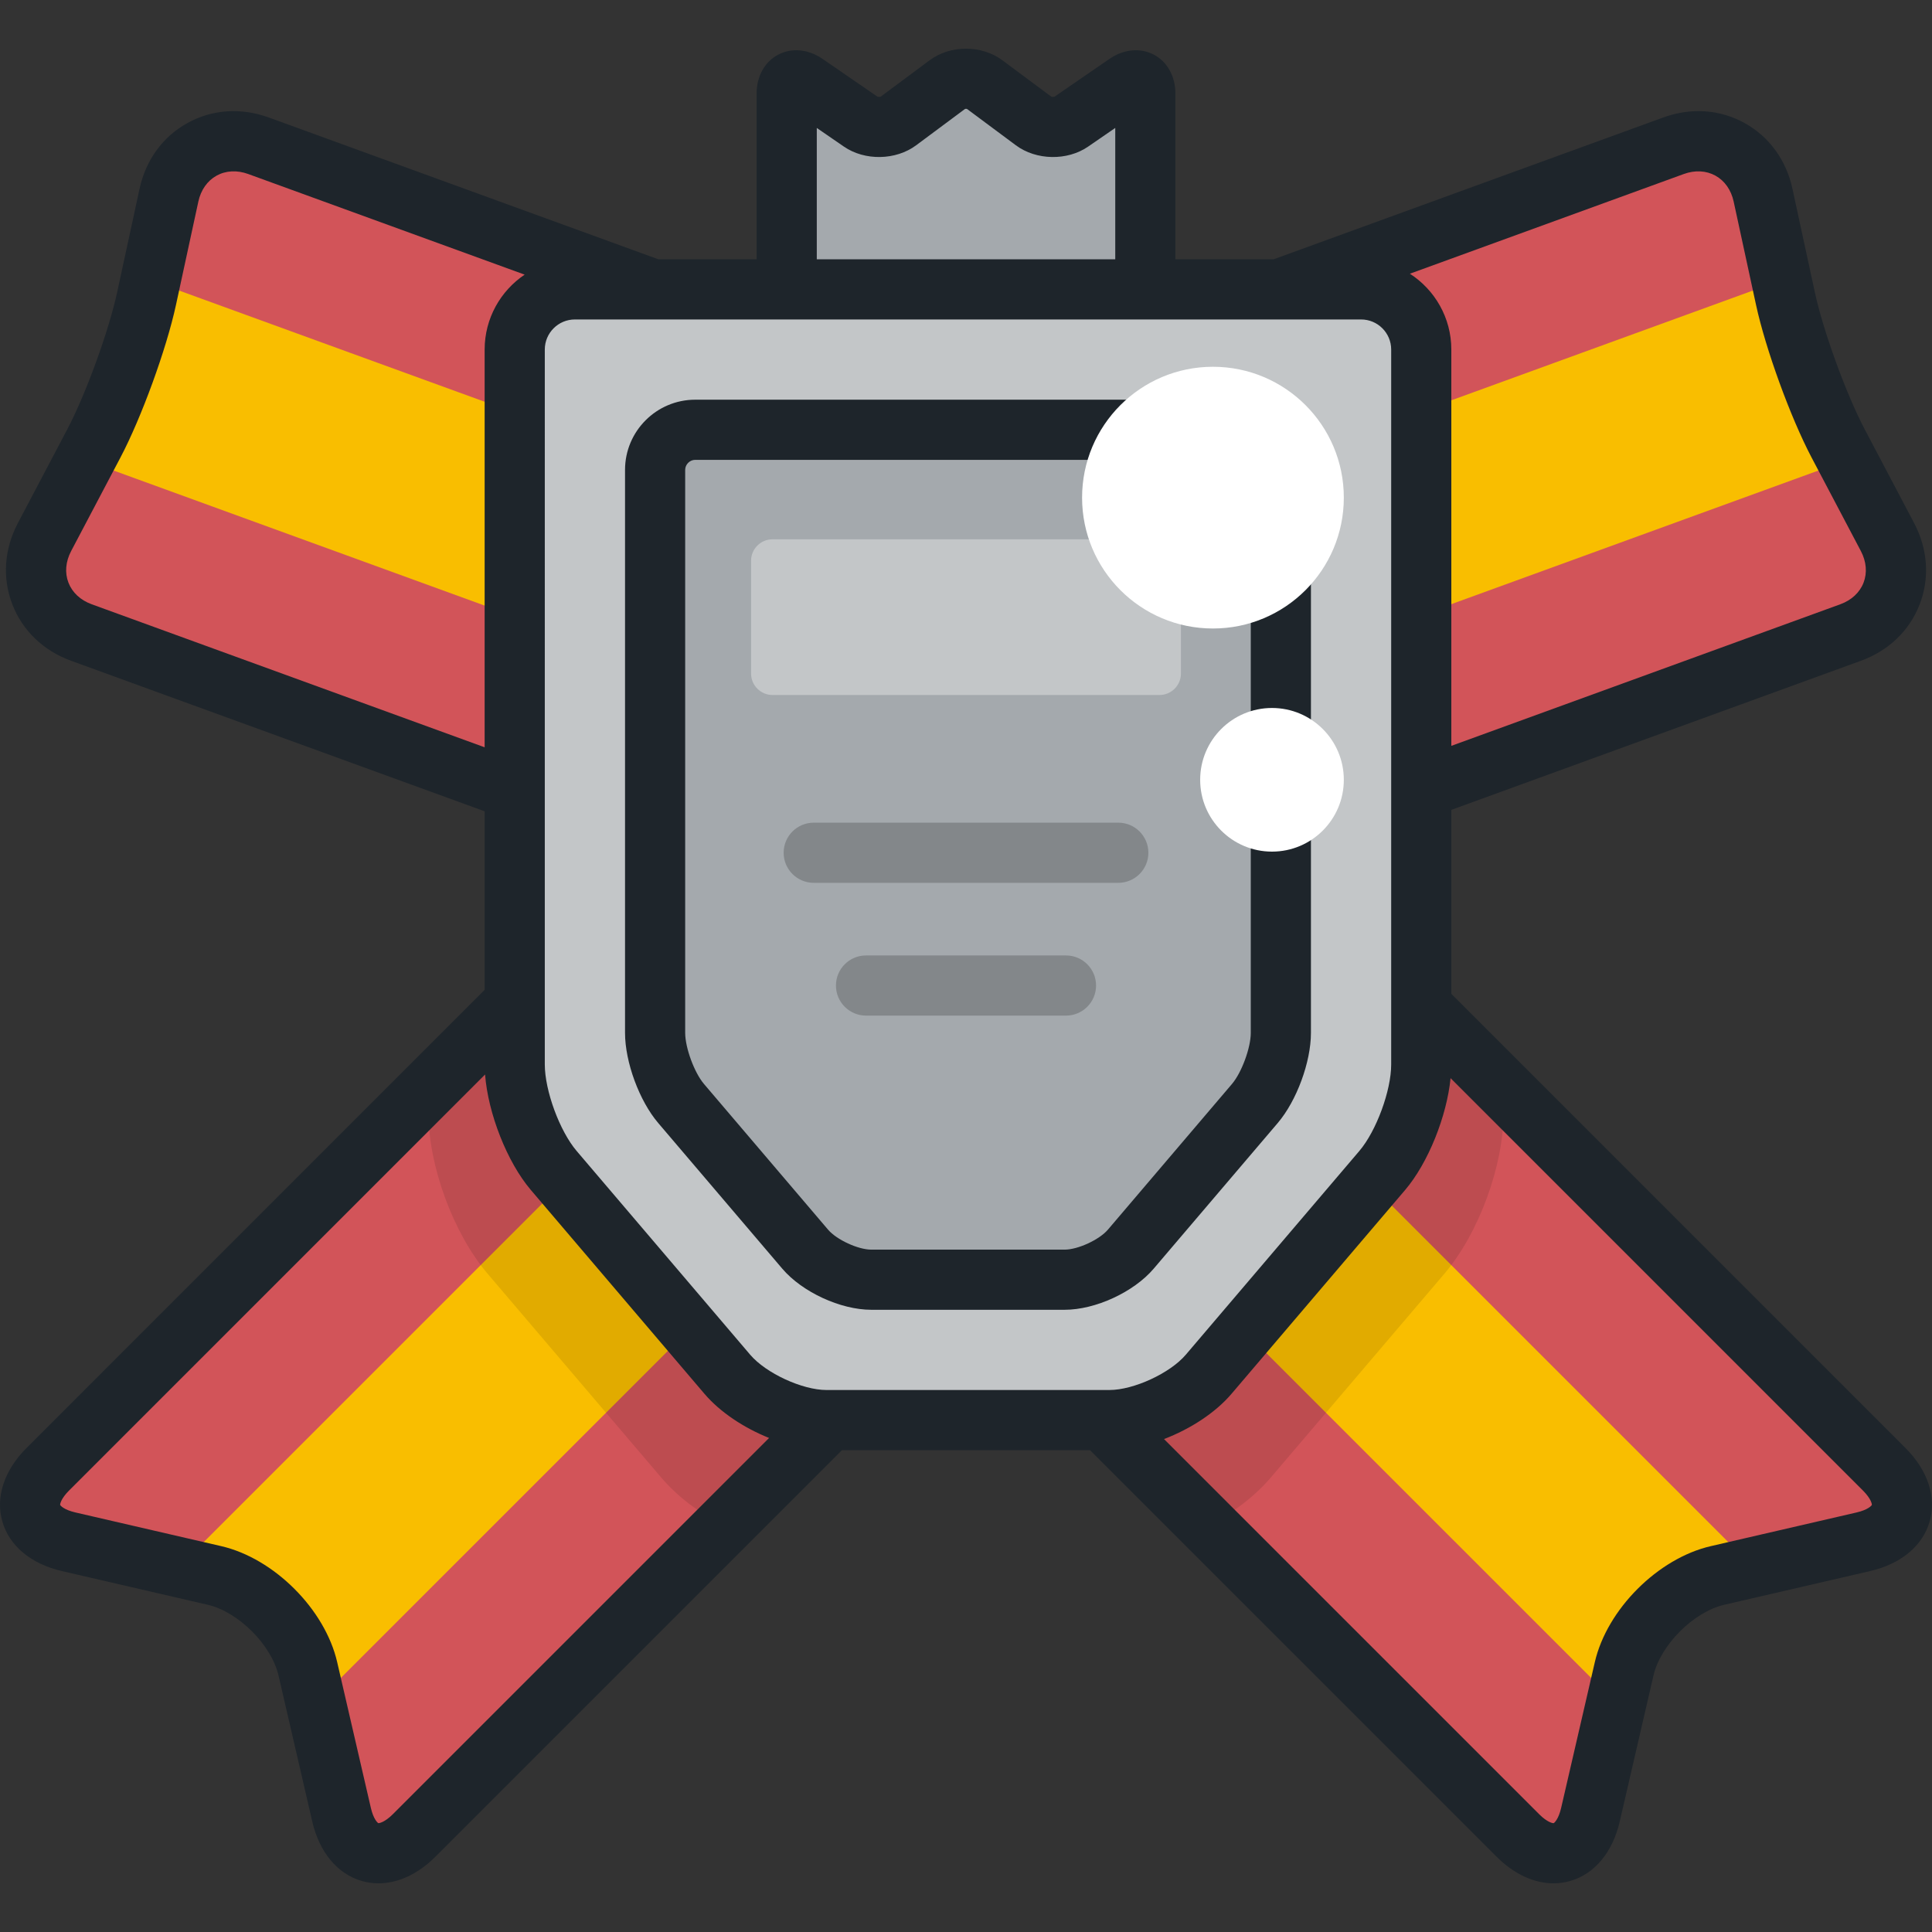
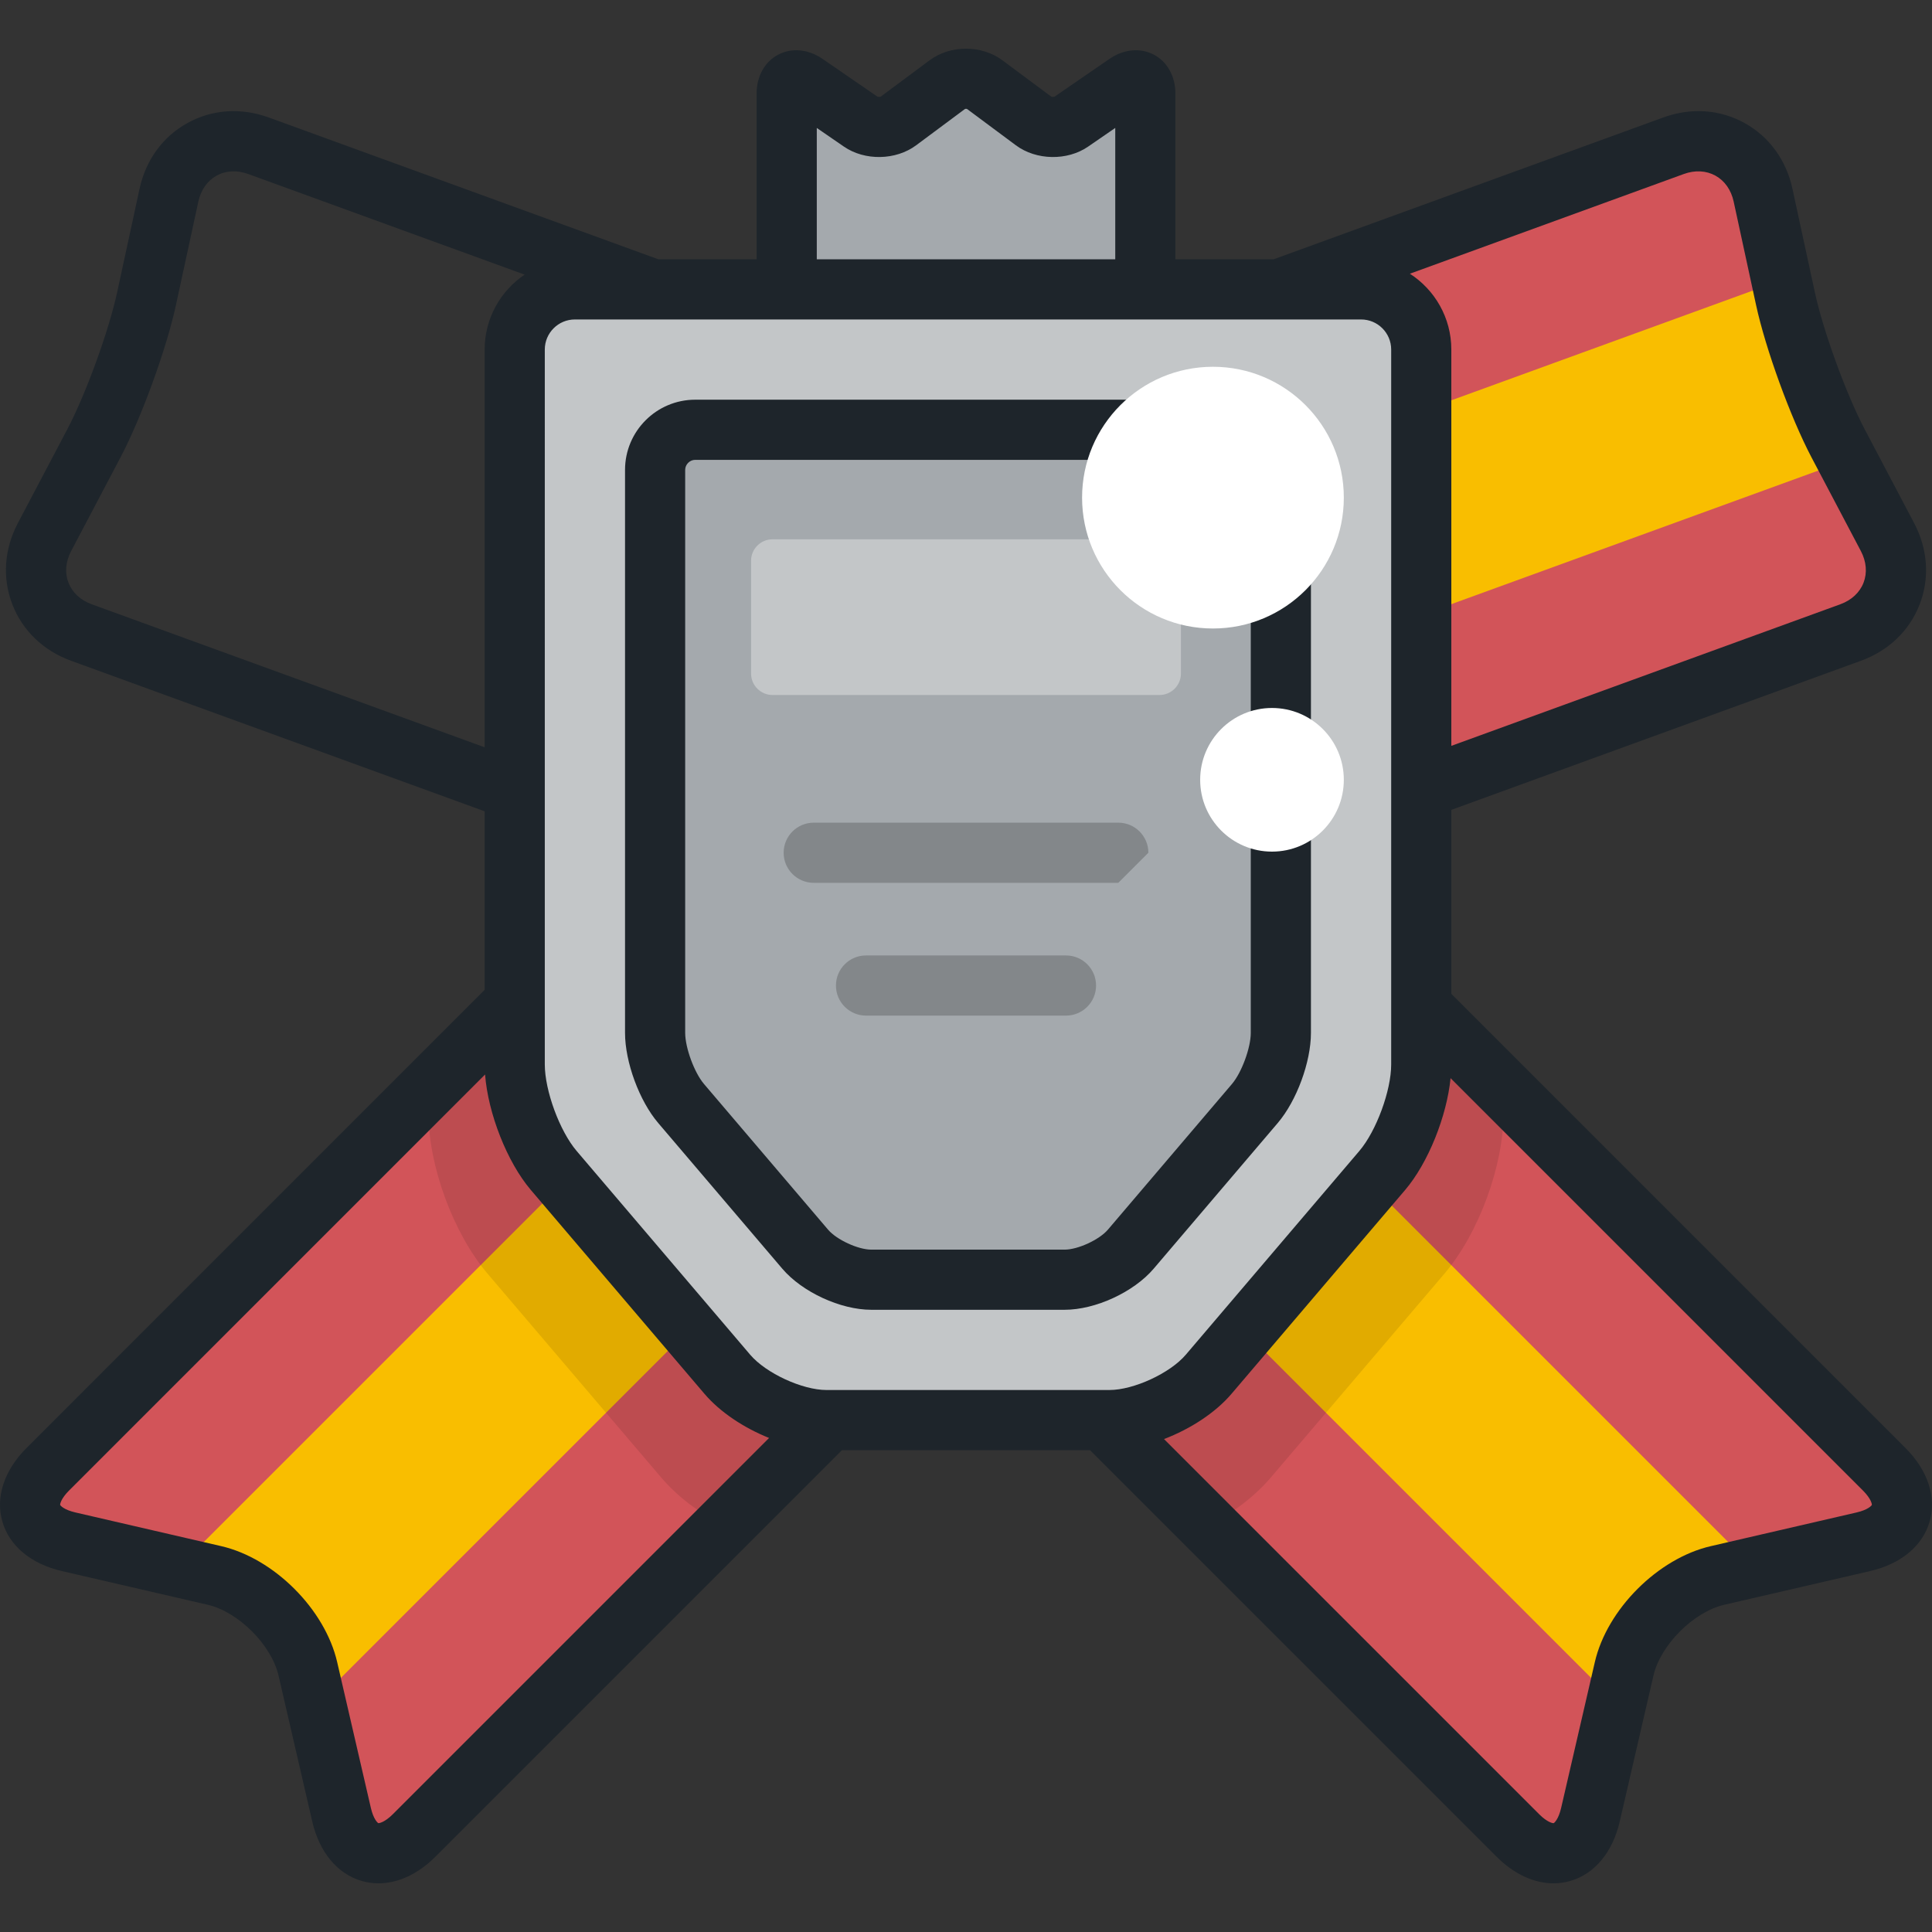
<svg xmlns="http://www.w3.org/2000/svg" version="1.1" id="Layer_1" x="0px" y="0px" viewBox="0 0 511.999 511.999" style="enable-background:new 0 0 511.999 511.999;" xml:space="preserve">
  <rect x="0" y="0" width="511.999" height="511.999" fill="#333333" stroke="none" />
  <path style="fill:#D25459;" d="M267.6,299.396c8.021,8.021,8.021,21.146,0,29.168L109.746,486.418  c-8.023,8.023-16.676,5.544-19.231-5.512l-8.933-38.654c-2.554-11.053-13.687-22.185-24.74-24.738l-38.652-8.931  c-11.052-2.555-13.533-11.209-5.511-19.228l157.853-157.858c8.023-8.021,21.147-8.021,29.169,0L267.6,299.396z" />
  <path style="fill:#F9BE00;" d="M215.431,247.227L47.339,415.316l9.502,2.198c11.053,2.553,22.186,13.685,24.74,24.738l2.095,9.062  l167.923-167.92L215.431,247.227z" />
  <path style="opacity:0.1;enable-background:new    ;" d="M267.6,299.396l-67.899-67.899c-8.022-8.021-21.147-8.021-29.169,0  l-56.982,56.984v6.499c0,14.005,6.59,31.906,15.669,42.563l46.005,54.014c4.267,5.009,10.095,9.419,16.562,12.818l75.813-75.811  C275.621,320.541,275.621,307.417,267.6,299.396z" />
-   <path style="fill:#D25459;" d="M205.897,212.764c-3.88,10.658-15.776,16.207-26.436,12.328L21.568,167.624  c-10.66-3.877-15.055-15.262-9.768-25.303l13.065-24.792c5.286-10.036,11.578-27.318,13.976-38.405l5.931-27.393  c2.401-11.085,13.085-16.982,23.746-13.1l157.893,57.468c10.66,3.877,16.207,15.774,12.327,26.436L205.897,212.764z" />
-   <path style="fill:#F9BE00;" d="M39.9,74.247l-1.059,4.876c-2.4,11.087-8.691,28.368-13.976,38.405l-2.327,4.417l191.1,69.555  L231,143.798L39.9,74.247z" />
  <path style="fill:#D25459;" d="M244.4,299.396c-8.021,8.021-8.021,21.146,0,29.168l157.856,157.854  c8.022,8.023,16.675,5.544,19.23-5.512l8.933-38.654c2.554-11.053,13.687-22.185,24.74-24.738l38.652-8.931  c11.051-2.555,13.533-11.209,5.512-19.228L341.467,231.497c-8.023-8.021-21.147-8.021-29.169,0L244.4,299.396z" />
  <path style="fill:#F9BE00;" d="M296.57,247.227l168.091,168.089l-9.502,2.198c-11.053,2.553-22.186,13.685-24.74,24.738  l-2.095,9.062l-167.922-167.92L296.57,247.227z" />
  <path style="opacity:0.1;enable-background:new    ;" d="M244.4,299.396l67.899-67.899c8.022-8.021,21.146-8.021,29.169,0  l56.982,56.984v6.499c0,14.005-6.59,31.906-15.669,42.563l-46.005,54.014c-4.267,5.009-10.095,9.419-16.562,12.818L244.4,328.563  C236.379,320.541,236.379,307.417,244.4,299.396z" />
  <path style="fill:#D25459;" d="M306.104,212.764c3.88,10.658,15.776,16.207,26.436,12.328l157.892-57.468  c10.66-3.877,15.055-15.262,9.768-25.303l-13.065-24.792c-5.286-10.036-11.578-27.318-13.976-38.405l-5.931-27.393  c-2.401-11.085-13.084-16.982-23.745-13.1L285.589,96.099c-10.66,3.877-16.207,15.774-12.327,26.436L306.104,212.764z" />
  <path style="fill:#F9BE00;" d="M472.1,74.247l1.059,4.876c2.4,11.087,8.691,28.368,13.976,38.405l2.327,4.417L298.362,191.5  l-17.362-47.702L472.1,74.247z" />
  <path style="fill:#A4A9AD;" d="M303.521,24.807c0-3.336-2.248-4.519-4.997-2.626l-14.686,10.107  c-2.748,1.893-7.189,1.81-9.866-0.181l-13.104-9.748c-2.678-1.991-7.06-1.991-9.735,0.002l-13.102,9.743  c-2.676,1.993-7.114,2.076-9.864,0.185l-14.686-10.111c-2.747-1.891-4.996-0.708-4.996,2.628v54.597  c0,3.336,2.728,6.065,6.065,6.065h82.906c3.336,0,6.066-2.729,6.066-6.065V24.807H303.521z" />
  <path style="fill:#C3C6C8;" d="M219.033,376.338c-8.769,0-20.597-5.464-26.282-12.141l-46.007-54.014  c-5.686-6.673-10.338-19.315-10.338-28.082V92.636c0-8.772,7.176-15.946,15.945-15.946h208.352c8.769,0,15.945,7.174,15.945,15.946  v189.462c0,8.77-4.654,21.409-10.34,28.085l-46.006,54.014c-5.686,6.677-17.515,12.141-26.284,12.141H219.033z" />
  <path style="fill:#A4A9AD;" d="M339.441,124.524c0-5.845-4.782-10.63-10.63-10.63H184.24c-5.847,0-10.63,4.785-10.63,10.63V273.72  c0,5.843,3.101,14.271,6.891,18.718l32.878,38.602c3.789,4.451,11.674,8.093,17.522,8.093h51.247c5.848,0,13.733-3.643,17.524-8.093  l32.875-38.602c3.791-4.449,6.893-12.875,6.893-18.718L339.441,124.524L339.441,124.524z" />
  <path style="fill:#C3C6C8;" d="M312.958,148.592c0-3.116-2.551-5.669-5.669-5.669H204.711c-3.119,0-5.669,2.553-5.669,5.669v29.921  c0,3.116,2.55,5.667,5.669,5.667h102.578c3.118,0,5.669-2.551,5.669-5.667V148.592z" />
-   <path style="opacity:0.2;enable-background:new    ;" d="M296.361,233.959h-80.716c-4.403,0-7.971-3.568-7.971-7.971  s3.568-7.971,7.971-7.971h80.716c4.403,0,7.971,3.568,7.971,7.971C304.331,230.391,300.763,233.959,296.361,233.959z" />
+   <path style="opacity:0.2;enable-background:new    ;" d="M296.361,233.959h-80.716c-4.403,0-7.971-3.568-7.971-7.971  s3.568-7.971,7.971-7.971h80.716c4.403,0,7.971,3.568,7.971,7.971z" />
  <path style="opacity:0.2;enable-background:new    ;" d="M282.499,269.146h-52.995c-4.403,0-7.971-3.568-7.971-7.971  c0-4.403,3.568-7.971,7.971-7.971h52.995c4.403,0,7.971,3.568,7.971,7.971C290.47,265.579,286.902,269.146,282.499,269.146z" />
  <path style="fill:#1E252B;" d="M504.958,383.72L384.617,263.374V214.62l108.54-39.507c7.35-2.674,12.881-7.985,15.574-14.955  c2.693-6.973,2.169-14.627-1.479-21.553l-13.063-24.791c-4.938-9.375-11.001-26.032-13.239-36.377l-5.931-27.394  c-1.656-7.644-6.171-13.842-12.715-17.454c-6.543-3.61-14.195-4.126-21.548-1.449L337.508,68.72h-26.015V24.807  c0-4.582-2.143-8.444-5.73-10.33c-3.589-1.883-7.982-1.46-11.757,1.137l-14.577,10.031c-0.211,0.06-0.6,0.051-0.81-0.017  L265.62,15.96c-5.49-4.081-13.766-4.077-19.246,0.003l-12.997,9.666c-0.207,0.066-0.594,0.073-0.807,0.015l-14.574-10.031  c-3.772-2.597-8.166-3.022-11.756-1.136c-3.588,1.886-5.73,5.747-5.73,10.33V68.72h-26.02L71.244,31.141  c-7.35-2.676-15.004-2.162-21.548,1.449s-11.059,9.808-12.715,17.455L31.05,77.437c-2.238,10.344-8.302,27.002-13.238,36.376  L4.747,138.607c-3.647,6.925-4.171,14.578-1.478,21.551c2.693,6.972,8.224,12.282,15.572,14.955l109.592,39.889v47.321  L7.045,383.718c-5.933,5.93-8.276,13.036-6.425,19.493c1.849,6.458,7.599,11.247,15.777,13.138l38.653,8.931  c8.122,1.876,16.892,10.646,18.767,18.766l8.933,38.654c1.889,8.175,6.675,13.925,13.133,15.778c1.45,0.416,2.931,0.62,4.424,0.62  c5.164,0,10.472-2.442,15.076-7.044l107.746-107.745h65.744l107.746,107.745c4.603,4.602,9.911,7.044,15.075,7.044  c1.493,0,2.975-0.204,4.424-0.62c6.457-1.851,11.244-7.602,13.133-15.778l8.932-38.654c1.877-8.122,10.647-16.892,18.768-18.766  l38.653-8.931c8.176-1.891,13.925-6.679,15.776-13.138C513.231,396.752,510.889,389.648,504.958,383.72z M446.208,46.121  c2.96-1.079,5.942-0.926,8.394,0.426c2.452,1.352,4.169,3.792,4.836,6.87l5.931,27.393c2.531,11.696,9.132,29.833,14.716,40.434  l13.063,24.79c1.469,2.79,1.722,5.767,0.712,8.38c-1.009,2.612-3.195,4.643-6.154,5.72l-103.089,37.522V92.636  c0-8.423-4.382-15.838-10.982-20.101L446.208,46.121z M216.455,33.904l7.196,4.954c5.528,3.804,13.759,3.648,19.137-0.356  l12.964-9.641c0.141-0.03,0.362-0.029,0.502,0.001l12.964,9.642c5.389,4.008,13.617,4.155,19.14,0.351l7.195-4.951v34.818h-79.096  V33.904H216.455z M24.293,160.134c-2.958-1.077-5.144-3.108-6.152-5.72c-1.01-2.613-0.757-5.59,0.711-8.378l13.066-24.793  c5.583-10.6,12.184-28.737,14.715-40.433l5.931-27.392c0.666-3.078,2.384-5.518,4.836-6.871c2.453-1.354,5.432-1.507,8.394-0.426  l73.243,26.659c-6.389,4.298-10.602,11.594-10.602,19.857v105.402L24.293,160.134z M104.109,480.781  c-2.191,2.19-3.658,2.398-3.832,2.373c-0.19-0.065-1.3-1.032-1.995-4.043l-8.933-38.654c-3.233-13.989-16.723-27.478-30.712-30.71  l-38.651-8.931c-3.013-0.696-3.977-1.806-4.042-1.995c-0.045-0.196,0.186-1.645,2.371-3.829l110.235-110.238  c0.776,10.264,5.816,23.194,12.124,30.598l46.006,54.013c4.131,4.85,10.419,9.018,17.134,11.711L104.109,480.781z M219.033,368.367  c-6.418,0-16.052-4.451-20.214-9.339l-46.008-54.015c-4.492-5.273-8.434-15.981-8.434-22.913V92.636  c0-4.398,3.577-7.975,7.974-7.975h208.352c4.397,0,7.974,3.577,7.974,7.975v189.462c0,6.931-3.943,17.64-8.437,22.916  l-46.007,54.015c-4.161,4.888-13.797,9.337-20.215,9.337H219.033z M496.056,398.821c-0.065,0.19-1.029,1.3-4.041,1.996  l-38.651,8.931c-13.99,3.232-27.48,16.72-30.713,30.71l-8.933,38.654c-0.695,3.011-1.805,3.977-1.993,4.042  c-0.193,0.039-1.648-0.185-3.834-2.372l-99.417-99.416c6.998-2.678,13.61-6.966,17.895-11.999l46.006-54.014  c6.111-7.176,11.034-19.535,12.041-29.632l109.27,109.272C495.87,397.176,496.1,398.626,496.056,398.821z M347.411,273.72V124.524  c0-10.256-8.345-18.6-18.6-18.6H184.24c-10.256,0-18.6,8.345-18.6,18.6V273.72c0,7.734,3.781,18.003,8.793,23.888l32.877,38.601  c5.289,6.212,15.431,10.896,23.591,10.896h51.247c8.159,0,18.301-4.684,23.592-10.895l32.873-38.6  C343.629,291.724,347.411,281.453,347.411,273.72z M331.47,273.72c0,3.956-2.424,10.539-4.991,13.55l-32.874,38.602  c-2.275,2.671-7.949,5.292-11.457,5.292h-51.248c-3.507,0-9.18-2.621-11.453-5.292l-32.879-38.603  c-2.564-3.009-4.988-9.594-4.988-13.549V124.524c0-1.441,1.217-2.659,2.659-2.659h144.571c1.441,0,2.659,1.218,2.659,2.659  L331.47,273.72L331.47,273.72z" />
  <g>
    <circle style="fill:#FFFFFF;" cx="321.444" cy="131.879" r="34.681" />
    <path style="fill:#FFFFFF;" d="M318.056,206.653c0,10.514,8.523,19.034,19.034,19.034c10.512,0,19.034-8.521,19.034-19.034   c0-10.51-8.523-19.032-19.034-19.032S318.056,196.144,318.056,206.653z" />
  </g>
  <g>
</g>
  <g>
</g>
  <g>
</g>
  <g>
</g>
  <g>
</g>
  <g>
</g>
  <g>
</g>
  <g>
</g>
  <g>
</g>
  <g>
</g>
  <g>
</g>
  <g>
</g>
  <g>
</g>
  <g>
</g>
  <g>
</g>
</svg>